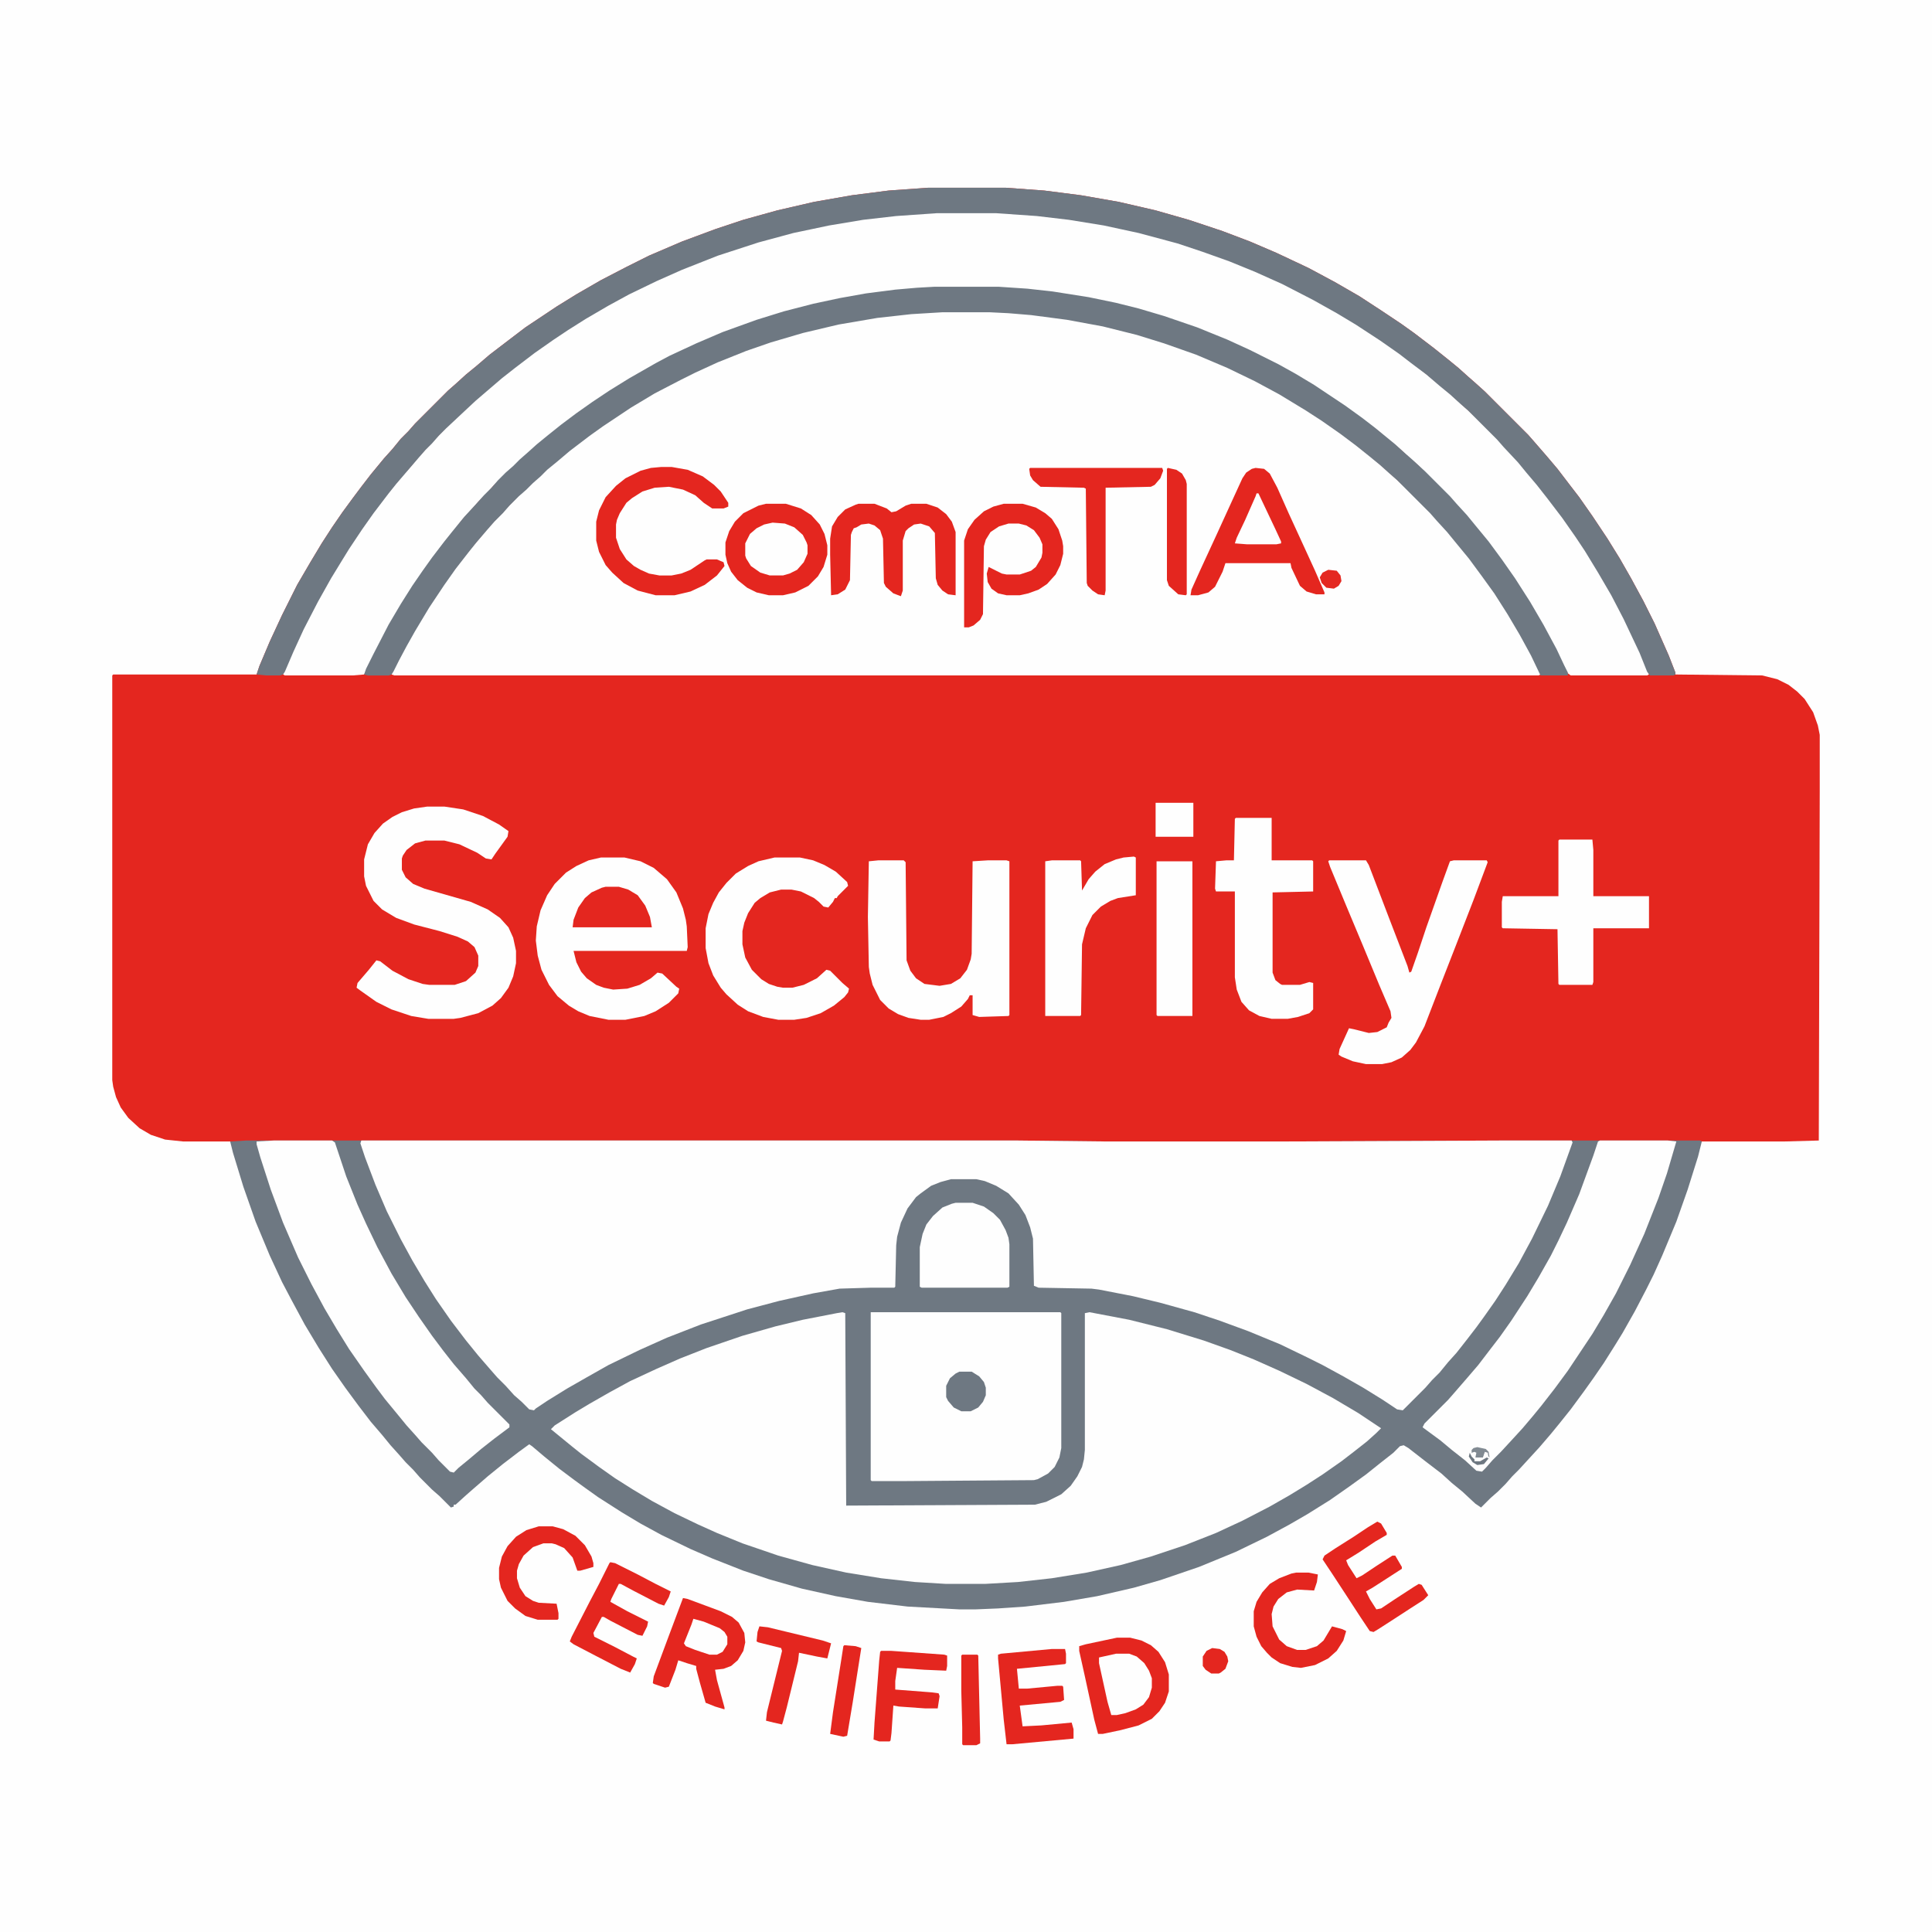
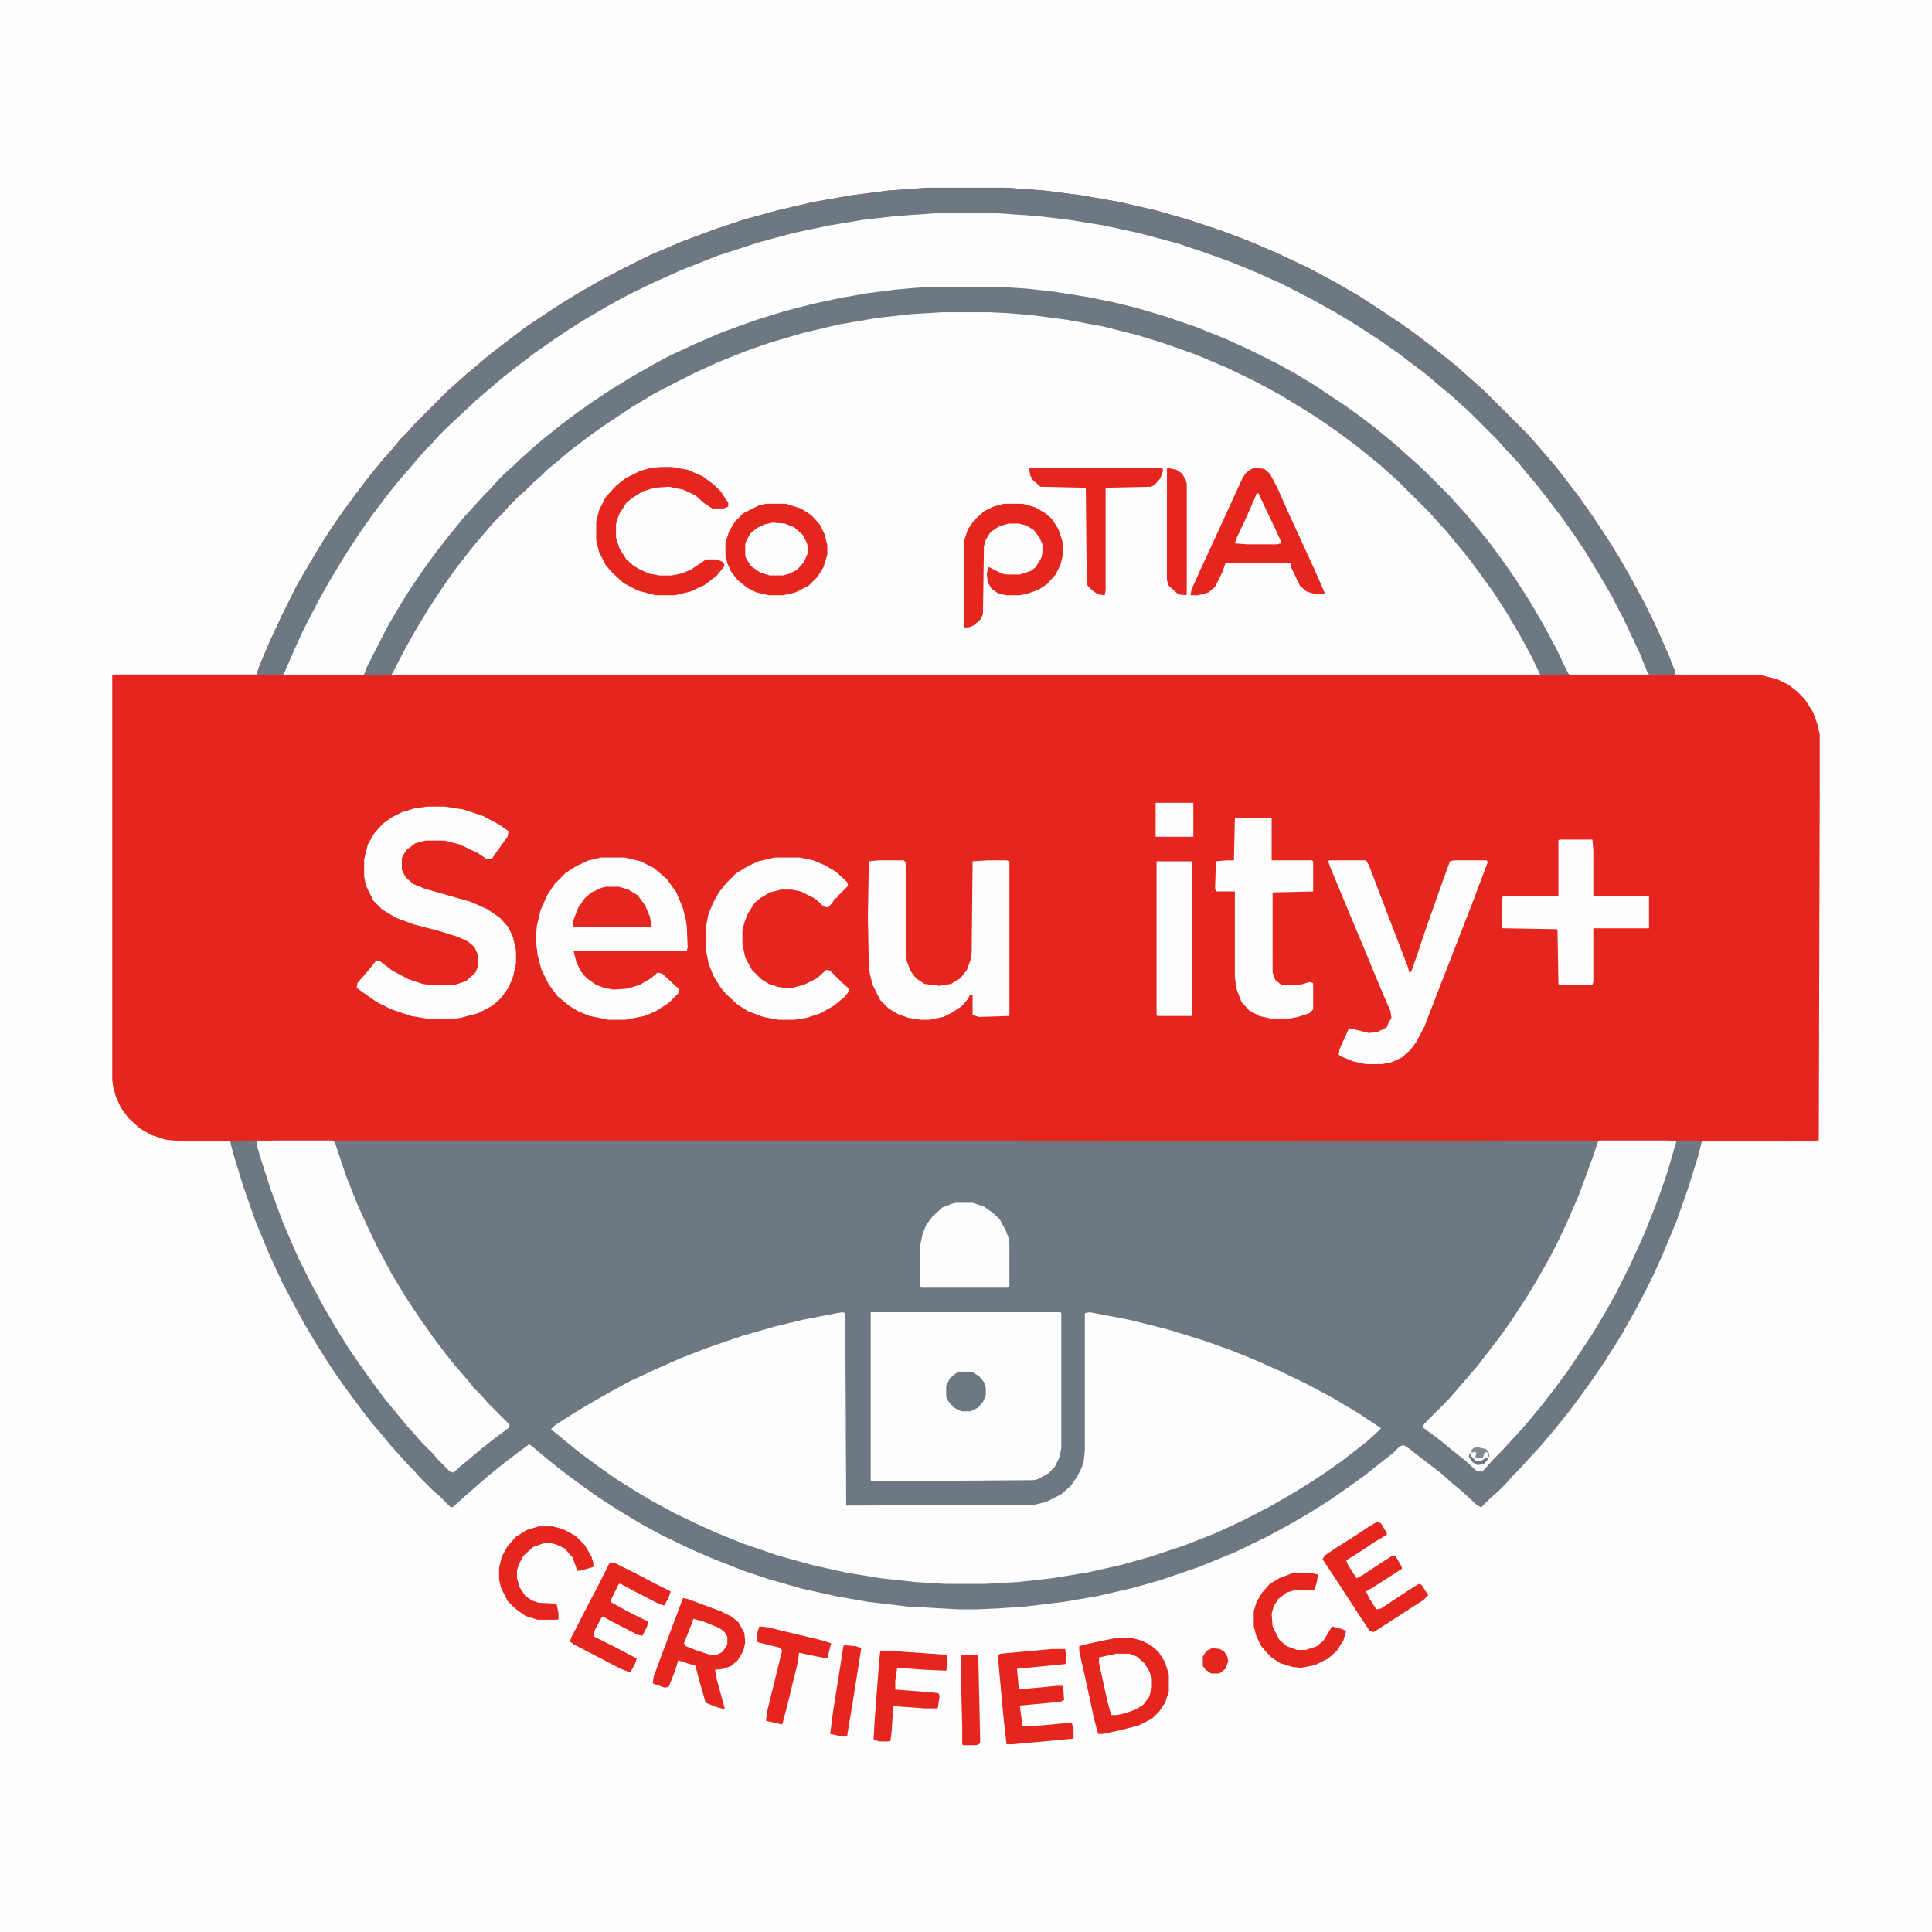
<svg xmlns="http://www.w3.org/2000/svg" viewBox="0 0 2048 2048" width="600" height="600">
  <path transform="translate(0)" d="m0 0h2048v2048h-2048z" fill="#FEFEFE" />
  <path transform="translate(984,199)" d="m0 0h82l41 3 39 5 40 7 39 9 35 10 36 12 29 11 28 12 34 16 28 15 26 15 23 15 21 14 14 10 21 16 15 12 11 9 10 9 8 7 10 9 46 46 7 8 13 15 11 13 13 17 10 13 14 20 16 24 13 21 12 21 13 24 12 24 15 34 7 18v2l92 1 16 4 12 6 9 7 8 8 9 14 5 14 2 10v60l-1 370-36 1h-302l-226 1h-193l-92-1h-885l-19-2-15-5-12-7-12-11-8-11-5-11-3-11-1-7v-429l1-1h152l3-9 11-26 13-28 16-32 14-24 12-20 11-17 11-16 11-15 9-12 10-13 14-17 9-10 9-11 8-8 7-8 35-35 8-7 11-10 11-9 14-12 17-13 21-16 33-22 21-13 26-15 27-14 24-12 35-15 35-13 30-10 36-10 39-9 40-7 39-5z" fill="#E4261F" />
  <path transform="translate(261,1209)" d="m0 0h818l92 1h193l226-1h212l2 1-4 16-11 35-12 34-15 36-9 20-8 16-12 23-13 23-8 13-12 19-11 16-10 14-14 19-12 15-9 11-12 14-22 24-7 7-7 8-8 8-8 7-10 10-6-4-14-13-11-9-11-10-17-13-18-14-5-3-4 1-7 7-14 11-15 12-18 13-20 14-24 15-19 11-24 13-33 16-39 16-41 14-28 8-39 9-35 6-41 5-29 2-24 1h-17l-55-3-42-5-34-6-36-8-35-10-27-9-33-13-23-10-31-15-22-12-20-12-25-16-14-10-11-8-16-12-16-13-13-11-3-2-11 8-17 13-16 13-15 13-8 7-11 10h-2v2l-3 1-12-12-8-7-13-13-7-8-8-8-7-8-9-10-9-11-12-14-13-17-14-19-14-20-14-22-15-25-14-26-10-19-13-28-15-36-13-37-11-36-3-12z" fill="#6E7882" />
  <path transform="translate(999,330)" d="m0 0h50l33 2 36 4 41 7 35 8 31 9 38 13 31 13 28 13 27 14 27 16 19 12 16 11 11 8 12 9 18 14 15 13 10 9 12 11 34 34 7 8 12 14 13 16 15 20 12 17 10 15 13 21 14 25 13 25 1 4-2 1h-1213l-3-1 2-5 8-15 8-16 17-29 20-30 13-18 14-18 11-13 9-11 15-16 16-17 8-8 8-7 7-7 8-7 10-9 25-20 19-14 33-22 20-12 16-9 24-13 28-13 32-13 28-10 33-10 33-8 31-6 27-4 41-4z" fill="#FEFEFE" />
-   <path transform="translate(383,1209)" d="m0 0h696l92 1h193l226-1h76l1 2-13 36-13 31-17 35-14 26-14 23-11 17-12 17-8 11-10 13-11 14-9 10-9 11-8 8-7 8-24 24-6-1-15-10-21-13-21-12-22-12-16-8-29-14-34-14-30-11-27-9-36-10-29-7-36-7-8-1-56-1-5-2-1-50-3-12-5-13-7-11-11-12-13-8-12-5-9-2h-27l-11 3-10 4-11 8-5 4-9 12-7 15-4 15-1 9-1 44-1 1h-25l-33 1-28 5-36 8-34 9-49 16-36 14-29 13-33 16-23 13-21 12-21 13-12 8-2 2-5-1-8-8-8-7-9-10-9-9-7-8-13-15-13-16-16-21-16-23-12-19-13-22-12-22-15-30-12-28-11-29-5-15z" fill="#FEFEFE" />
  <path transform="translate(993,225)" d="m0 0h63l43 3 34 4 37 6 41 9 37 10 36 12 24 9 31 13 30 14 29 15 24 14 20 12 31 21 18 13 14 11 10 8 11 9 14 12 13 12 10 9 31 31 7 8 11 12 9 11 11 13 10 13 16 21 13 19 13 20 12 20 15 26 17 33 14 31 6 16-2 1h-81l-4-3-11-23-13-25-16-27-14-22-14-20-14-19-13-16-9-11-10-11-7-8-12-13-25-25-8-7-11-10-11-9-13-11-20-15-18-13-23-15-21-13-18-10-27-14-27-13-32-13-28-10-28-9-31-8-28-6-36-6-24-3-22-2-18-1h-69l-31 2-34 4-30 5-29 6-28 7-36 11-28 10-34 14-27 13-16 8-27 15-21 13-21 14-14 10-16 12-14 11-13 11-11 9-7 7-8 7-7 7-8 7-7 7-7 8-9 9-7 8-10 11-11 14-12 15-14 19-22 33-9 15-12 21-15 29-9 18-12 1h-72l-2-1 2-5 13-30 12-25 12-23 12-21 11-18 14-22 8-11 12-17 16-21 14-17 9-10 9-11 29-31 9-9 8-7 8-8 8-7 14-12 13-11 10-8 21-16 23-16 15-10 24-15 23-13 28-15 25-12 33-14 35-13 34-11 37-10 38-8 36-6 35-4z" fill="#FEFEFE" />
  <path transform="translate(893,1391)" d="m0 0 3 1 1 204 200-1 12-3 16-8 10-9 7-10 5-10 2-8 1-10v-145l5-1 42 8 40 10 39 12 28 10 25 10 27 12 29 14 28 15 27 16 24 16-5 5-10 9-14 11-13 10-20 14-17 11-18 11-21 12-29 15-28 13-33 13-36 12-32 9-36 8-37 6-36 4-35 2h-41l-33-2-36-4-37-6-36-8-36-10-38-13-27-11-20-9-25-12-24-13-20-12-19-12-17-12-19-14-10-8-22-18 4-4 22-14 15-9 21-12 22-12 28-13 25-11 28-11 38-13 35-10 29-7 36-7z" fill="#FEFEFE" />
  <path transform="translate(984,199)" d="m0 0h82l41 3 39 5 40 7 39 9 35 10 36 12 29 11 28 12 34 16 28 15 26 15 23 15 21 14 14 10 21 16 15 12 11 9 10 9 8 7 10 9 46 46 7 8 13 15 11 13 13 17 10 13 14 20 16 24 13 21 12 21 13 24 12 24 15 34 7 18v2l-2 1h-25l-3-4-8-20-17-36-13-25-14-24-14-23-10-15-14-20-16-21-11-14-11-13-9-11-15-16-7-8-31-31-8-7-11-10-11-9-14-12-16-12-13-10-20-14-26-17-20-12-25-14-33-17-29-13-27-11-28-10-27-9-41-11-37-8-37-6-34-4-43-3h-63l-43 3-35 4-36 6-38 8-37 10-43 14-38 15-27 12-29 14-22 12-24 14-19 12-15 10-20 14-21 16-14 11-28 24-31 29-8 8-7 8-7 7-7 8-24 28-8 10-16 21-12 17-14 21-8 13-11 18-14 25-15 29-11 24-9 21-2 3-3 1h-15l-10-1 3-9 11-26 13-28 16-32 14-24 12-20 11-17 11-16 11-15 9-12 10-13 14-17 9-10 9-11 8-8 7-8 35-35 8-7 11-10 11-9 14-12 17-13 21-16 33-22 21-13 26-15 27-14 24-12 35-15 35-13 30-10 36-10 39-9 40-7 39-5z" fill="#6E7882" />
  <path transform="translate(990,304)" d="m0 0h69l30 2 27 3 38 6 29 6 24 6 27 8 35 12 32 13 24 11 30 15 18 10 20 12 33 22 18 13 13 10 22 18 11 10 8 7 13 12 26 26 7 8 11 12 9 11 14 17 14 19 14 20 16 25 14 24 14 26 8 17 4 8v3h-29l-10-21-12-22-13-22-14-22-13-18-14-19-14-17-9-11-11-12-7-8-35-35-8-7-10-9-11-9-15-12-16-12-20-14-17-11-28-17-26-14-29-14-33-14-34-12-29-9-36-9-38-7-38-5-24-2-20-1h-50l-33 2-36 4-41 7-38 9-34 10-26 9-30 12-24 11-16 8-27 14-25 15-30 20-14 10-21 16-13 11-11 9-7 7-8 7-7 7-8 7-10 10-7 8-9 9-7 8-12 14-8 10-14 18-12 17-16 24-15 25-9 16-8 15-6 12-2 3-3 1h-22l-4-1 2-6 8-16 16-31 13-22 12-19 11-16 10-14 13-17 8-10 13-16 12-13 9-10 8-8 7-8 8-8 8-7 7-7 8-7 10-9 11-9 15-12 16-12 17-12 18-12 21-13 28-16 15-8 28-13 28-12 36-13 29-9 31-8 28-6 28-5 31-4 23-2z" fill="#6E7882" />
  <path transform="translate(923,1391)" d="m0 0h201l1 1v143l-2 10-5 10-7 7-11 6-4 1-135 1h-37l-1-1z" fill="#FEFEFE" />
  <path transform="translate(290,1209)" d="m0 0h62l3 2 12 36 12 30 9 20 12 25 15 28 15 25 14 21 14 20 12 16 11 14 13 15 9 11 7 7 7 8 23 23v3l-16 12-14 11-13 11-11 9-5 5-4-1-12-12-7-8-11-11-7-8-9-10-9-11-14-17-9-12-13-18-16-23-13-21-13-22-14-26-14-28-16-37-13-35-11-34-4-14v-3z" fill="#FEFEFE" />
  <path transform="translate(1696,1209)" d="m0 0h72l9 1-10 34-9 26-15 38-15 33-15 30-13 23-12 20-26 39-14 19-14 18-9 11-11 13-11 12-12 13-9 9-7 8-4 4-6-1-12-11-14-11-12-10-19-14 2-4 25-25 7-8 13-15 12-14 13-17 10-13 12-17 17-26 12-20 13-23 8-16 9-19 13-30 15-41 5-15z" fill="#FEFEFE" />
  <path transform="translate(453,855)" d="m0 0h18l20 3 21 7 17 9 10 7-1 6-13 18-4 6-6-1-9-6-19-9-16-4h-20l-11 3-9 7-4 6-1 3v12l4 8 8 7 12 5 49 14 18 8 13 9 9 10 5 11 3 14v13l-3 14-5 12-8 11-9 8-15 8-19 5-7 1h-27l-18-3-21-7-16-8-17-12-4-3 1-5 12-14 8-10 4 1 13 10 17 9 15 5 7 1h27l12-4 10-9 3-7v-11l-4-9-7-6-11-5-19-6-27-7-19-7-15-9-9-9-8-16-2-10v-18l4-16 7-12 9-10 10-7 10-5 13-4z" fill="#FEFEFE" />
  <path transform="translate(637,909)" d="m0 0h25l17 4 14 7 14 12 10 14 7 17 3 12 1 7 1 22-1 4h-120l3 12 5 10 6 7 10 7 8 3 10 2 15-1 13-4 12-7 7-6 5 1 15 14 3 2-1 5-10 10-14 9-12 5-20 4h-18l-20-4-12-5-10-6-12-10-9-12-8-16-4-15-2-16 1-15 4-17 7-16 8-12 12-12 11-7 13-6z" fill="#FEFEFE" />
  <path transform="translate(931,912)" d="m0 0h27l2 2 1 104 4 11 6 8 9 6 16 2 12-2 10-6 7-9 4-11 1-6 1-98 16-1h20l3 1v163l-1 1-31 1-7-2v-21h-3l-2 4-7 8-11 7-8 4-15 3h-9l-13-2-11-4-10-6-9-9-8-16-3-12-1-7-1-53 1-59z" fill="#FEFEFE" />
  <path transform="translate(1409,912)" d="m0 0h39l3 5 21 55 20 52 2 7 2-1 7-20 9-27 17-48 8-22 4-1h35l1 2-15 40-19 49-16 41-17 44-9 17-6 8-9 8-11 5-10 2h-17l-14-3-12-5-3-2 1-6 10-22 5 1 16 4 9-1 10-5 2-5 3-5-1-7-12-28-17-41-18-43-17-41-2-6z" fill="#FEFEFE" />
  <path transform="translate(821,909)" d="m0 0h27l14 3 12 5 12 7 12 11 1 4-11 11-1 2h-2l-2 4-5 6-5-1-5-5-5-4-14-7-10-2h-11l-12 3-10 6-6 5-7 11-4 10-2 9v14l3 14 7 13 10 10 8 5 9 3 6 1h10l12-3 14-7 10-9 4 1 13 13 7 6-1 4-4 5-11 9-14 8-15 5-13 2h-17l-16-3-16-6-11-7-12-11-6-7-8-13-5-13-3-16v-21l3-15 5-12 6-11 8-10 10-10 13-8 11-5z" fill="#FEFEFE" />
  <path transform="translate(1310,867)" d="m0 0h38v45h43l1 1v32l-43 1v85l3 8 5 4 2 1h19l10-3 4 1v28l-4 4-12 4-11 2h-17l-13-3-11-6-8-9-5-13-2-13v-91h-20l-1-3 1-29 11-1h8l1-44z" fill="#FEFEFE" />
  <path transform="translate(1653,890)" d="m0 0h35l1 11v49h59v34h-59v57l-1 3h-35l-1-1-1-58-58-1-1-1v-27l1-6h59v-59z" fill="#FEFEFE" />
-   <path transform="translate(1202,908)" d="m0 0 2 1v40l-19 3-8 3-10 6-9 9-7 14-4 17-1 75-1 1h-37v-164l7-1h30l1 1 1 31 7-12 7-8 10-8 12-5 8-2z" fill="#FEFEFE" />
  <path transform="translate(812,534)" d="m0 0h21l16 5 11 7 9 10 5 10 3 12v10l-4 13-6 10-10 10-14 7-13 3h-15l-13-3-10-5-10-8-7-9-4-9-2-9v-13l4-12 6-10 9-9 16-8z" fill="#E4261F" />
  <path transform="translate(1331,496)" d="m0 0 9 1 6 5 8 15 12 27 17 37 11 24 10 23v2h-9l-10-3-7-6-9-19-1-5h-69l-3 9-8 16-7 6-11 3h-8l1-6 9-20 18-39 16-35 11-24 4-6 6-4z" fill="#E4261F" />
  <path transform="translate(1013,1275)" d="m0 0h18l12 4 10 7 7 7 6 11 3 8 1 7v45l-2 1h-91l-2-1v-42l3-14 4-10 7-9 10-9 10-4z" fill="#FEFEFE" />
  <path transform="translate(1184,1736)" d="m0 0h14l12 3 10 5 8 7 7 11 4 13v18l-4 12-6 9-8 8-14 7-19 5-19 4h-5l-4-15-10-46-6-27v-5l7-2z" fill="#E4261F" />
-   <path transform="translate(910,534)" d="m0 0h17l13 5 5 4 5-1 10-6 6-2h16l12 4 9 7 6 8 4 11v67l-8-1-6-4-5-6-2-7-1-48-6-7-9-3-7 1-6 4-3 3-3 10v53l-2 6-8-3-8-7-2-4-1-47-3-9-6-5-6-2-8 1-5 3-3 1-2 4-1 3-1 48-5 10-8 5-7 1-1-43v-17l2-13 6-10 8-8 11-5z" fill="#E4261F" />
  <path transform="translate(701,495)" d="m0 0h11l17 3 16 7 12 9 7 7 8 12v4l-5 2h-12l-9-6-9-8-13-6-15-3-15 1-13 4-11 7-6 5-7 11-3 7-1 5v14l4 12 7 11 8 7 7 4 9 4 11 2h13l10-2 10-4 15-10 2-1h11l7 3 1 4-8 10-13 10-15 7-17 4h-20l-19-5-15-8-12-11-7-8-7-14-3-12v-20l3-12 7-14 11-12 10-8 16-8 11-3z" fill="#E4261F" />
  <path transform="translate(1226,913)" d="m0 0h38v164h-37l-1-1z" fill="#FEFEFE" />
  <path transform="translate(1064,534)" d="m0 0h20l14 4 10 6 7 6 7 11 4 12 1 6v8l-3 12-5 10-9 10-9 6-11 4-9 2h-14l-9-2-7-5-4-7-1-9 2-7 14 7 5 1h14l12-4 5-4 6-10 1-5v-9l-3-7-6-8-8-5-8-2h-11l-10 3-9 6-5 8-2 7-1 72-3 6-7 6-5 2h-5v-92l4-12 7-10 10-9 10-5z" fill="#E4261F" />
  <path transform="translate(724,1694)" d="m0 0 5 1 35 13 12 6 7 6 6 11 1 10-2 9-6 10-7 6-8 3-9 1 2 11 8 29v2l-10-3-10-4-6-21-4-15v-3l-10-3-9-3-3 10-7 18-4 1-12-4-1-1 1-7 16-43z" fill="#E4261F" />
  <path transform="translate(1092,496)" d="m0 0h140l1 3-3 8-6 7-4 2-48 1v109l-1 5-7-1-6-4-5-5-1-3-1-100-2-1-46-1-8-7-3-5-1-7z" fill="#E4261F" />
  <path transform="translate(647,1656)" d="m0 0 5 1 24 12 19 10 16 8-2 6-5 9-6-2-27-14-13-7h-2l-8 16-1 3 18 10 22 11-1 5-5 10-5-1-29-15-7-4h-2l-9 17 1 4 22 11 19 10 4 2-2 6-5 9-10-4-27-14-23-12-4-3 2-5 19-37 10-19 11-22z" fill="#E4261F" />
  <path transform="translate(1460,1613)" d="m0 0 4 2 6 10v2l-12 7-18 12-13 8 2 5 9 14 6-3 15-10 17-11h3l7 12v2l-17 11-14 9-7 4 4 8 7 11 5-1 15-10 20-13 5-3 3 1 7 11-5 5-14 9-20 13-14 9-5 3-4-1-10-15-13-20-17-26-10-15 2-4 12-8 19-12 15-10z" fill="#E4261F" />
  <path transform="translate(1115,1748)" d="m0 0h14l1 5v10l-1 1-51 5 2 21h9l32-3h5l1 1 1 14-4 2-43 4 3 22 20-1 32-3 2 7v10l-65 6h-6l-3-26-6-65v-4l3-1z" fill="#E4261F" />
  <path transform="translate(1374,1667)" d="m0 0h13l10 2-1 8-3 9-18-1-11 3-9 7-5 8-2 8 1 13 7 14 8 7 11 4h9l12-4 7-6 9-15 11 3 4 2-3 10-7 11-9 8-14 7-15 3-9-1-13-4-9-6-5-5-6-7-5-10-3-11v-16l3-10 6-10 8-9 10-6 13-5z" fill="#E4261F" />
  <path transform="translate(571,1618)" d="m0 0h15l11 3 13 7 10 10 7 12 2 7v4l-14 4h-3l-5-14-9-10-9-4-4-1h-9l-11 4-10 9-5 9-2 7v8l3 10 6 9 8 5 6 2 19 1 2 10v6l-1 1h-21l-13-4-11-8-8-8-7-14-2-9v-12l3-12 6-11 9-10 11-7z" fill="#E4261F" />
  <path transform="translate(934,1750)" d="m0 0h11l56 4 3 1v11l-1 5-23-1-29-2-2 14v9l39 3 7 1 1 3-2 13h-13l-28-2-6-1-2 29-1 8-1 1h-11l-6-2 1-18 5-66 1-9z" fill="#E4261F" />
  <path transform="translate(819,554)" d="m0 0 13 1 10 4 9 8 4 8 1 3v9l-4 9-7 8-8 4-7 2h-14l-10-3-10-7-5-8-1-3v-13l5-10 7-6 8-4z" fill="#FEFEFE" />
  <path transform="translate(642,940)" d="m0 0h14l10 3 10 6 8 11 5 12 2 11h-84l1-8 5-13 7-10 7-6 11-5z" fill="#E4261F" />
  <path transform="translate(805,1724)" d="m0 0 9 1 58 14 9 3-4 16-11-2-19-4-1 9-12 49-4 15-1 3-9-2-8-2 1-9 16-65-1-3-24-6-2-1 1-10z" fill="#E4261F" />
  <path transform="translate(1183,1753)" d="m0 0h14l8 3 8 7 5 8 3 8v10l-3 10-6 8-8 5-11 4-9 2h-6l-4-14-9-41v-6z" fill="#FEFEFE" />
  <path transform="translate(1238,496)" d="m0 0 9 2 6 4 4 7 1 4v117l-1 1-8-1-10-9-2-6v-118z" fill="#E4261F" />
  <path transform="translate(1020,1754)" d="m0 0h16l1 1 2 88v5l-4 2h-14l-1-1v-18l-1-39v-37z" fill="#E4261F" />
  <path transform="translate(895,1744)" d="m0 0 12 1 6 2-9 57-6 36-4 1-14-3 3-23 9-57 2-13z" fill="#E4261F" />
  <path transform="translate(1225,851)" d="m0 0h40v36h-40z" fill="#FEFEFE" />
  <path transform="translate(1017,1454)" d="m0 0h13l8 5 5 6 2 6v8l-3 7-5 6-8 4h-10l-8-4-6-7-2-4v-12l4-8 6-5z" fill="#6E7882" />
  <path transform="translate(1332,523)" d="m0 0h2l18 38 6 13v2l-5 1h-31l-13-1 2-6 9-19 11-25z" fill="#FEFEFE" />
  <path transform="translate(735,1716)" d="m0 0 11 3 17 7 5 4 3 5v8l-5 8-6 3h-8l-15-5-10-4-2-3 8-20z" fill="#FEFEFE" />
  <path transform="translate(1285,1747)" d="m0 0 8 1 5 3 3 5 1 5-3 8-5 4-2 1h-8l-6-4-3-4v-10l4-6z" fill="#E4261F" />
-   <path transform="translate(1408,604)" d="m0 0 9 1 4 5 1 6-3 5-5 3-8-1-5-5-2-6 3-5z" fill="#E42821" />
  <path transform="translate(1566,1534)" d="m0 0 9 2 3 3 1 6-2-2v-3h-3l-2 6h-9l1-6-4 1v-4l2-2z" fill="#818A92" />
  <path transform="translate(1563,1539)" d="m0 0 2 1-1 5h8l2-6 3 1 1 5-9 5-6-1-4-5 1-4z" fill="#FEFEFE" />
  <path transform="translate(1558,1540)" d="m0 0 2 4 3 3v2h6l7-4 2 1-5 6-7 1-5-3-4-6z" fill="#6E7882" />
</svg>